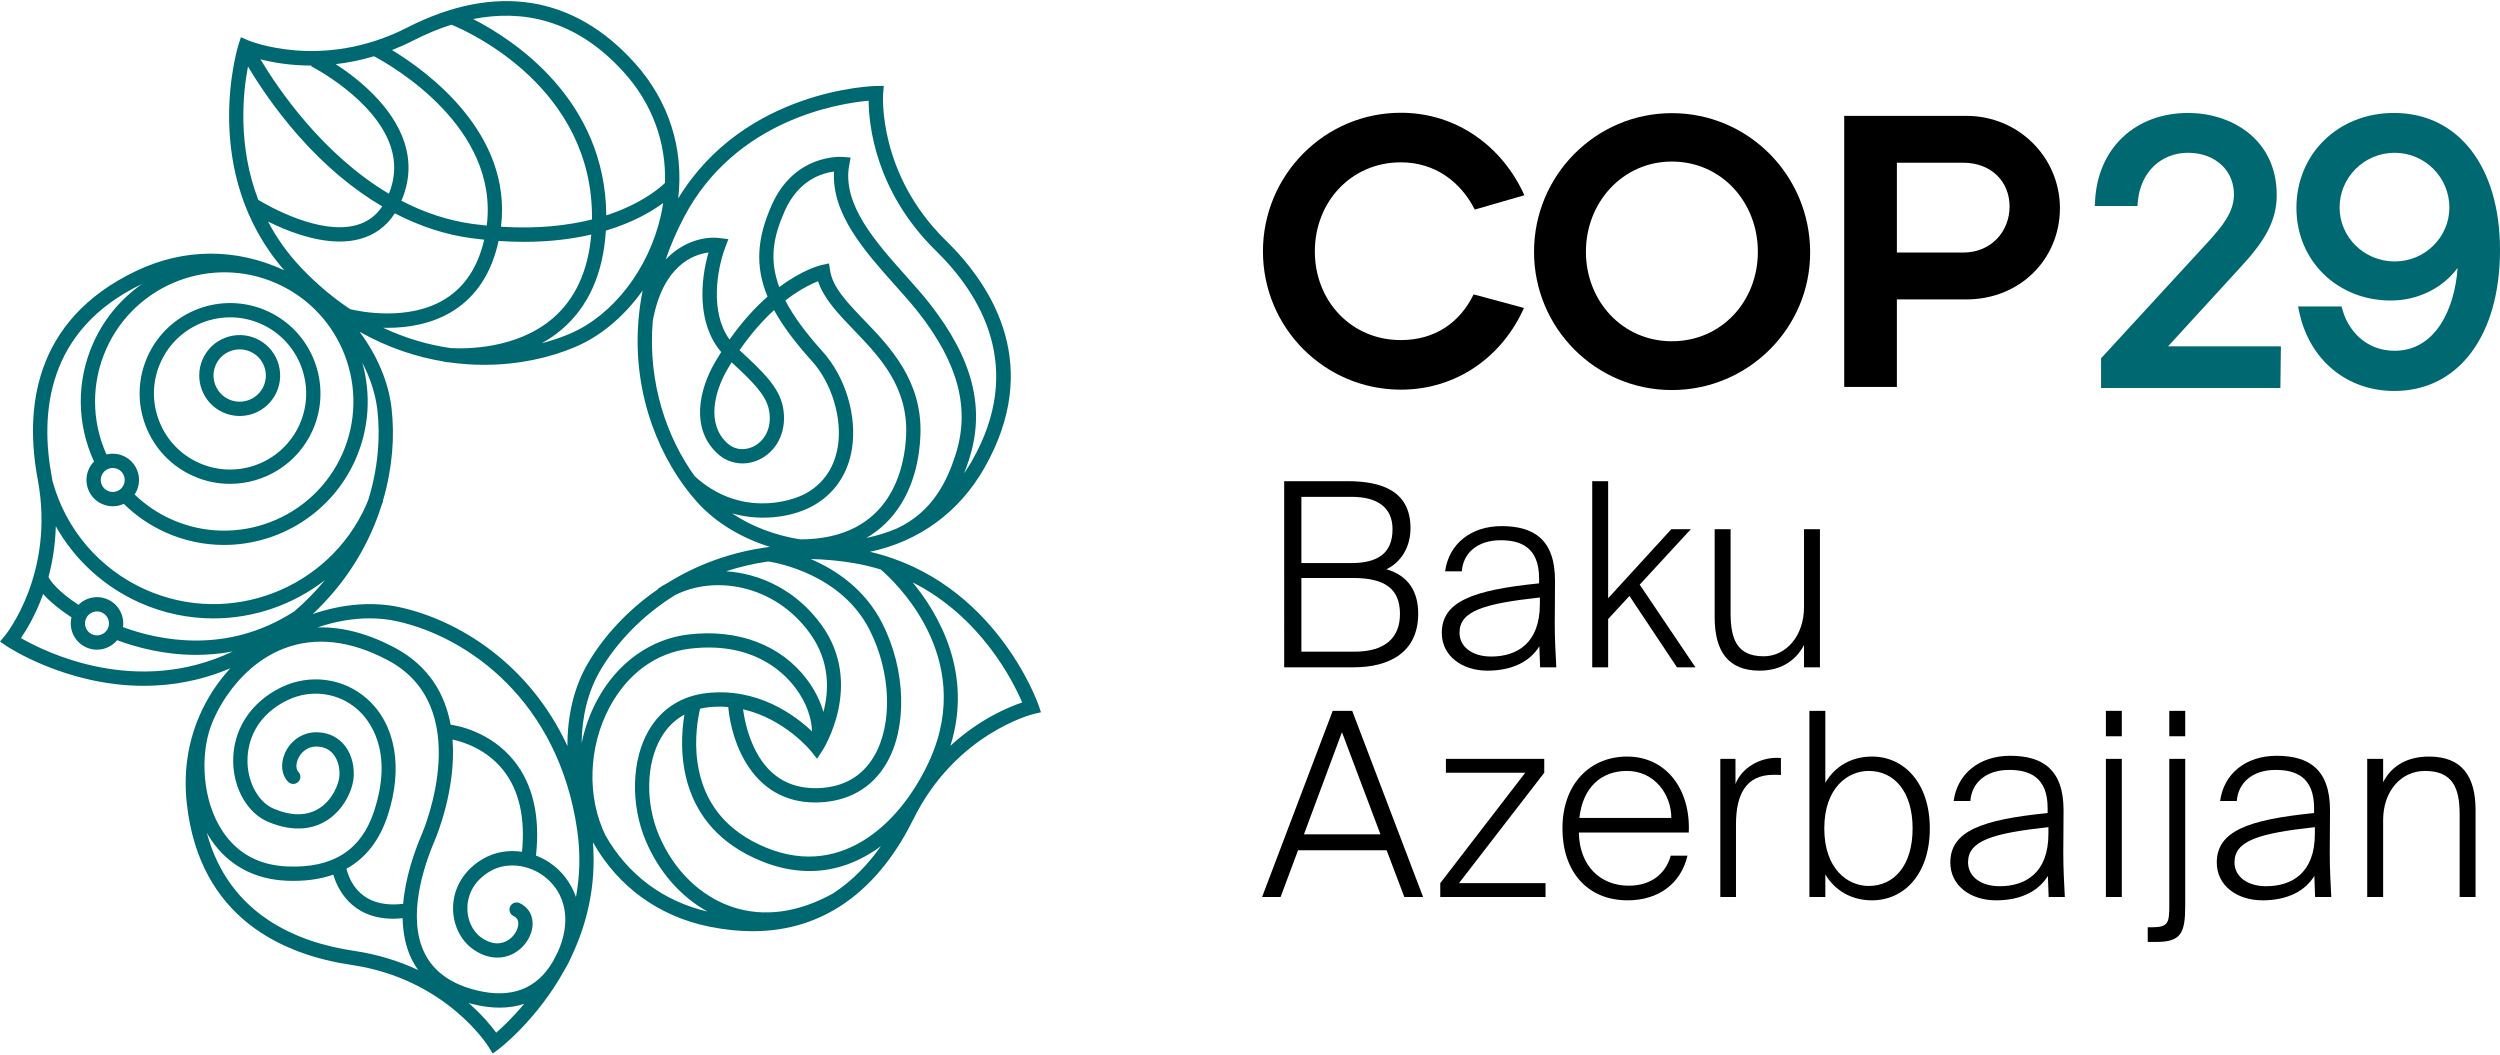
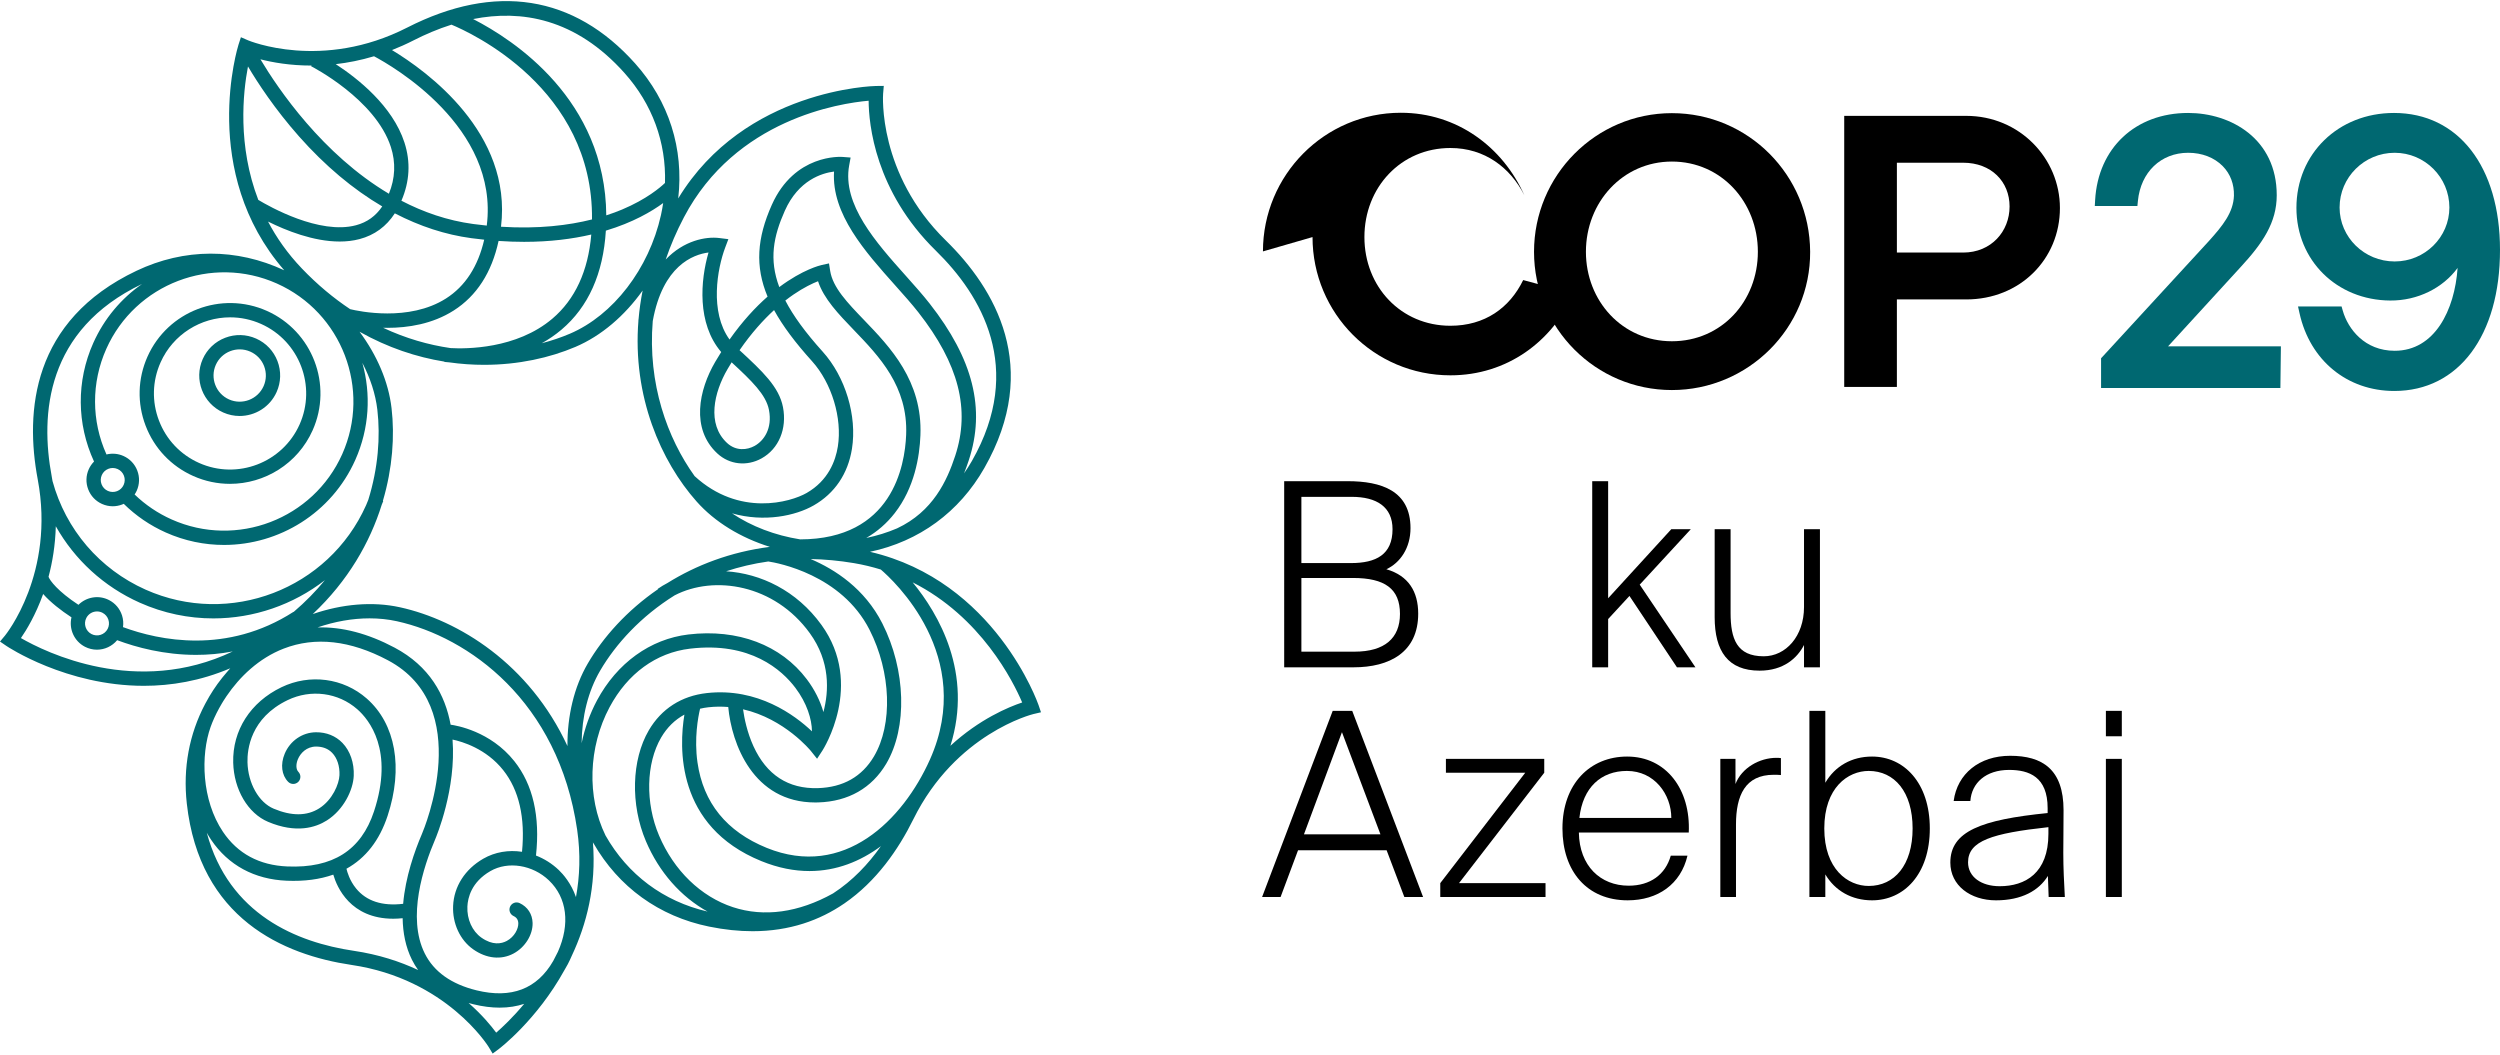
<svg xmlns="http://www.w3.org/2000/svg" height="205.396" viewBox="0 0 895.682 377.076" width="486.864">
-   <path d="m452.479 89.676c0-27.332 22.06-49.671 49.394-49.671 20.118 0 36.49 12.21 44.26 29.553l-17.759 5.133c-4.995-9.851-14.152-16.927-26.5-16.927-17.759 0-30.802 14.152-30.802 31.911s13.043 31.773 30.802 31.773c12.348 0 21.228-6.383 26.084-16.371l18.037 4.856c-7.631 17.204-23.864 29.274-44.121 29.274-27.333 0-49.394-22.199-49.394-49.532z" />
+   <path d="m452.479 89.676c0-27.332 22.06-49.671 49.394-49.671 20.118 0 36.49 12.21 44.26 29.553c-4.995-9.851-14.152-16.927-26.5-16.927-17.759 0-30.802 14.152-30.802 31.911s13.043 31.773 30.802 31.773c12.348 0 21.228-6.383 26.084-16.371l18.037 4.856c-7.631 17.204-23.864 29.274-44.121 29.274-27.333 0-49.394-22.199-49.394-49.532z" />
  <path d="m549.6 89.816c0-27.332 22.06-49.671 49.394-49.671 27.332 0 49.393 22.199 49.532 49.671.139 27.332-22.199 49.532-49.532 49.532-27.333 0-49.394-22.2-49.394-49.532zm80.195 0c0-17.759-13.042-32.328-30.801-32.328-17.621 0-30.802 14.569-30.802 32.328 0 17.62 13.043 32.051 30.802 32.051s30.801-14.291 30.801-32.051z" />
  <path d="m660.734 138.238v-97.122h43.704c19.147 0 33.577 15.262 33.577 33.022 0 18.313-14.291 32.744-33.577 32.744h-24.835v31.356h-18.869zm18.869-48.144h23.725c10.128 0 16.65-7.631 16.65-16.511s-6.521-15.678-16.65-15.678h-23.725v32.189z" />
  <g fill="#006871">
    <path d="m802.627 95.435c8.066-8.727 13.065-16.103 13.065-25.892 0-20.247-16.45-29.468-31.734-29.468-18.885 0-32.28 12.547-33.332 31.223l-.119 2.112h15.264l.176-1.806c1.007-10.325 8.245-17.263 18.01-17.263 4.982 0 9.394 1.711 12.422 4.818 2.709 2.78 4.085 6.445 3.98 10.573-.233 6.053-4.024 10.726-8.941 16.191l-38.663 42.043v10.646h64.245l.182-14.934h-40.417l25.86-28.244z" />
    <path d="m857.68 40.075c-19.916 0-34.935 14.618-34.935 34.002 0 18.791 14.439 33.064 33.581 33.201 9.868.08 18.928-4.51 24.168-11.686-1.053 15.178-8.228 29.687-22.547 29.687-10.723 0-16.727-7.764-18.61-14.412l-.412-1.455h-15.606l.541 2.434c3.757 16.908 17.085 27.833 33.954 27.833 23.004 0 37.868-19.836 37.868-50.536 0-29.808-14.917-49.069-38.001-49.069zm19.868 33.869c0 10.661-8.793 19.334-19.601 19.334-10.882 0-19.735-8.673-19.735-19.334 0-10.808 8.853-19.602 19.735-19.602 10.808 0 19.601 8.793 19.601 19.602z" />
    <path d="m372.049 252.125c-.156-.459-15.568-44.405-60.359-54.823 17.574-3.72 31.963-14.192 40.982-30.034 20.547-36.083 3.83-64.245-13.81-81.515-24.443-23.931-22.503-52.119-22.468-52.565l.241-2.809-2.82.032c-.484.006-47 1.006-70.828 40.289 2.051-17.829-3.301-34.785-15.441-48.365-21.897-24.497-50.137-28.94-81.67-12.846-30.55 15.604-56.721 4.685-56.981 4.573l-2.584-1.121-.868 2.684c-.15.464-14.233 45.601 16.391 80.82-17.129-7.987-35.748-7.978-52.931.174-37.518 17.806-39.954 50.462-35.391 74.721 6.343 33.713-11.527 55.737-11.708 55.956l-1.805 2.162 2.329 1.59c.295.201 21.352 14.268 49.22 14.268 9.687 0 20.2-1.711 30.947-6.285-.451.499-.884 1.007-1.317 1.516-.413.472-.807.952-1.199 1.433-.136.169-.28.334-.414.505-2.299 2.882-4.237 5.887-5.815 8.854-.087.161-.178.32-.264.482-.007.013-.013.026-.02.039-5.663 10.727-7.956 22.875-6.544 35.611 4.565 41.272 34.636 54.24 59.058 57.85 33.937 5.023 48.919 29.101 49.066 29.344l1.454 2.411 2.263-1.682c.232-.173 13.555-10.305 23.436-28.189.441-.728.861-1.457 1.238-2.183.53-1.018.991-2.01 1.411-2.985 5.263-11.168 8.848-24.867 7.571-40.678.065.132.12.269.186.4l.034-.017c8.986 15.665 23.455 26.168 41.394 29.836 5.544 1.134 10.731 1.656 15.587 1.656 13.302-0 24.097-3.924 32.834-9.917.034-.02.068-.036.102-.056l-.005-.008c11.431-7.875 19.326-19.299 24.671-30.126 15.181-30.717 42.645-37.603 42.99-37.687l2.743-.643-.906-2.67zm-38.88 19.606c-9.667 21.63-30.781 42.898-58.468 31.649-14.406-5.853-22.755-16.157-24.815-30.627-1.225-8.61.222-16.245.931-19.237.965-.22 1.956-.4 2.99-.515 2.465-.274 4.832-.28 7.102-.093 1.201 13.074 8.863 34.2 31.165 34.2.37 0 .749-.006 1.127-.018 10.731-.335 19.139-5.13 24.313-13.866 7.649-12.914 7.069-33.592-1.412-50.284-6.321-12.442-16.889-19.307-25.674-23.045 4.979.101 10.151.557 15.524 1.466 3.369.57 6.561 1.353 9.608 2.291 4.226 3.601 34.212 30.932 17.608 68.079zm-126.818 49.283c-1.718-4.971-4.631-8.237-6.134-9.677-2.43-2.326-5.232-4.069-8.191-5.215 1.524-14.038-1.077-25.416-7.759-33.813-8.588-10.793-20.889-12.808-22.823-13.063-1.944-10.634-7.523-20.947-20.061-27.606-9.599-5.098-18.842-7.505-27.63-7.243 6.184-2.126 12.524-3.254 18.639-3.254 3.357 0 6.648.338 9.804 1.034 25.605 5.646 57.883 28.605 64.585 74.731 1.263 8.683.932 16.742-.43 24.104zm-8.156 22.886c-5.77 10.025-14.997 13.576-27.469 10.514-9.042-2.22-15.282-6.665-18.548-13.212-6.452-12.938-.455-31.11 3.694-40.791.511-1.192 7.622-18.195 6.257-35.841 3.401.714 12.027 3.214 18.178 10.984 5.657 7.146 7.906 16.976 6.714 29.224-4.789-.728-9.683.059-13.886 2.483-6.552 3.78-10.488 9.937-10.798 16.891-.281 6.291 2.477 12.26 7.198 15.577 4.744 3.333 10.014 3.878 14.46 1.493 4.126-2.213 6.93-6.715 6.82-10.95-.084-3.168-1.774-5.758-4.64-7.107-1.28-.603-2.805-.053-3.407 1.226-.603 1.28-.053 2.805 1.226 3.407 1.112.524 1.668 1.376 1.701 2.608.051 1.957-1.376 4.831-4.121 6.303-1.922 1.03-5.061 1.665-9.096-1.171-3.304-2.322-5.23-6.598-5.026-11.16.136-3.04 1.387-8.729 8.242-12.684 6.325-3.651 15.149-2.245 20.984 3.339 6.487 6.209 7.628 15.651 3.205 25.575-.544 1.128-1.111 2.217-1.686 3.289zm-53.753-20.485c-7.474.885-13.152-.952-16.861-5.486-2.327-2.845-3.2-5.963-3.453-7.079 6.879-3.815 11.816-10.121 14.725-18.924 5.695-17.231 2.904-32.954-7.465-42.06-8.379-7.359-20.372-8.946-30.55-4.045-11.118 5.353-17.581 15.45-17.289 27.009.244 9.649 5.274 18.179 12.516 21.225 10.048 4.226 16.987 2.054 21.038-.511 6.034-3.822 9.413-10.923 9.632-15.964.201-4.63-1.274-8.933-4.046-11.806-2.44-2.528-5.746-3.847-9.49-3.819-4.876.039-9.274 3.063-11.204 7.704-1.58 3.801-1.107 7.65 1.236 10.044.988 1.01 2.61 1.029 3.621.039 1.011-.989 1.028-2.609.039-3.62-.855-.874-.923-2.682-.168-4.498.907-2.181 3.095-4.522 6.517-4.549 2.354.012 4.303.739 5.765 2.255 1.802 1.867 2.755 4.793 2.615 8.027-.135 3.102-2.475 8.833-7.256 11.86-4.394 2.783-9.882 2.823-16.312.117-5.334-2.243-9.192-9.084-9.383-16.635-.116-4.556 1.057-15.846 14.391-22.266 8.324-4.009 18.118-2.721 24.951 3.279 4.213 3.699 13.229 14.673 5.981 36.606-4.609 13.943-14.771 20.397-31.046 19.713-10.037-.418-17.797-4.596-23.067-12.417-7.658-11.37-8.019-27.514-4.416-37.585.751-2.099 1.78-4.37 3.05-6.687.313-.567.633-1.13.966-1.688.184-.307.366-.614.559-.922.361-.578.739-1.147 1.122-1.715 4.676-6.886 11.541-13.573 20.467-17.03 11.318-4.384 23.886-2.978 37.354 4.174 31.29 16.618 12.979 60.376 12.185 62.23-2.623 6.12-5.903 15.409-6.724 25.021zm-100.726-103.322c-.766-2.396-2.42-4.349-4.652-5.498-3.719-1.921-8.136-1.107-10.959 1.702-7.395-4.849-10.277-8.746-10.715-10.044 1.413-5.29 2.421-11.356 2.601-18.101 6.757 11.996 17.189 21.623 30.07 27.375 8.574 3.827 17.543 5.638 26.377 5.638 14.481 0 28.587-4.875 39.974-13.708-3.255 3.965-6.984 7.786-11.216 11.398l-.031-.048c-23.855 15.334-48.053 10.286-61.1 5.479.199-1.39.091-2.816-.349-4.193zm-5.147 4.833c-1.087 2.104-3.681 2.933-5.782 1.852-2.105-1.086-2.936-3.682-1.855-5.784.763-1.476 2.267-2.326 3.823-2.326.662 0 1.334.154 1.962.478 1.018.524 1.772 1.415 2.122 2.507.349 1.092.253 2.255-.27 3.272zm104.73-7.747c-9.818-2.165-20.761-1.18-31.249 2.43 12.651-11.885 20.498-25.661 24.729-39.208.172-.428.366-.852.527-1.279l-.132-.05c3.475-11.766 4.261-23.306 3.108-33.219-1.1-9.474-5.21-18.98-11.465-27.389 10.125 5.707 20.433 9.1 30.404 10.706l-.013.106c.138.017.713.081 1.628.144 4.293.612 8.517.896 12.631.896 12.238-.001 23.502-2.518 32.666-6.415 9.283-3.947 17.649-11.134 24.104-20.203-.689 3.485-1.174 6.919-1.461 10.292-.023.129-.05.251-.072.381l.034.006c-2.213 27.311 8.126 50.588 20.836 64.907 6.576 7.409 15.83 12.99 26.249 16.252-14.157 1.807-26.452 6.576-36.697 12.949-1.203.632-2.363 1.325-3.463 2.09l.085.121c-11.181 7.677-19.67 17.227-25.159 26.616-4.937 8.443-7.358 18.817-7.288 29.586-13.63-29.443-38.933-45.073-60.001-49.718zm-106.827-47.36c.466-1.047 1.313-1.849 2.384-2.259.499-.191 1.018-.287 1.537-.287.595 0 1.19.126 1.75.376 1.047.468 1.85 1.316 2.259 2.388.409 1.07.377 2.236-.091 3.282l-.002.004c-.466 1.046-1.312 1.848-2.381 2.257-1.07.409-2.238.378-3.288-.091-1.045-.466-1.846-1.314-2.256-2.385-.411-1.072-.379-2.237.088-3.284zm12.714-1.611c-.898-2.351-2.658-4.21-4.955-5.235-1.936-.864-4.057-1.04-6.082-.539-5.427-12.053-5.479-25.711-.059-37.851 10.4-23.298 37.82-33.793 61.122-23.393 23.295 10.404 33.792 37.823 23.399 61.12-10.406 23.301-37.828 33.797-61.126 23.399-4.953-2.214-9.4-5.223-13.253-8.942.284-.43.542-.881.756-1.361 1.026-2.294 1.097-4.85.199-7.198zm188.407-95.853c-.218 1.44-.47 2.883-.794 4.332-4.286 19.201-17.11 35.883-32.669 42.5-3.103 1.319-6.464 2.465-10.029 3.396 2.433-1.354 4.813-2.961 7.07-4.873 9.617-8.145 14.951-20.081 15.89-35.469 9.712-2.919 16.416-6.868 20.532-9.887zm-39.704 41.426c-12.887 10.937-31.013 10.843-36.461 10.535-7.907-1.143-16.062-3.467-24.176-7.275.513.013 1.034.02 1.564.02 7.277 0 16.053-1.323 23.711-6.193 8.248-5.245 13.651-13.63 16.098-24.937 3.18.219 6.228.322 9.147.322 9.313 0 17.294-1.042 24.065-2.623-1.12 13.104-5.803 23.24-13.948 30.151zm-23.499-33.352c-1.572-.158-3.176-.345-4.814-.565-9.333-1.253-17.937-4.267-25.761-8.344 2.965-6.873 3.349-13.873 1.089-20.844-4.259-13.141-16.804-23.007-24.616-28.087 4.311-.492 8.908-1.386 13.714-2.825 6.37 3.379 44.84 25.353 40.389 60.664zm-34.353-28.16c1.804 5.576 1.565 11.198-.704 16.751-23.78-14.121-39.662-37.519-46.028-48.167 4.334 1.113 10.638 2.25 18.291 2.242l-.122.243c.23.116 23.014 11.783 28.563 28.931zm1.417 23.772c8.934 4.638 18.138 7.65 27.44 8.899 1.558.209 3.08.384 4.582.54-2.208 9.589-6.793 16.668-13.673 21.053-13.306 8.479-31.373 4.567-34.345 3.841-5.907-3.933-11.715-8.733-17.299-14.567-5.155-5.386-9.114-11.072-12.128-16.823 6.409 3.194 16.254 7.156 25.661 7.156 2.433 0 4.837-.266 7.143-.878 5.34-1.418 9.572-4.519 12.619-9.221zm116.931 49.692c-.72 1.136-1.436 2.311-2.148 3.529-5.888 10.066-8.779 23.971.767 32.809 4.332 4.012 10.554 4.703 15.849 1.759 6.15-3.418 9.16-10.621 7.668-18.349-1.4-7.255-7.328-12.816-15.558-20.409 4.28-6.194 8.542-10.867 12.362-14.371 3.108 5.682 7.608 11.667 13.602 18.309 7.068 7.832 10.871 20.407 9.248 30.581-.82 5.137-3.426 12.194-11.193 16.644-5.77 3.306-24.163 8.608-40.12-6.05-9.755-13.578-16.86-33.106-14.998-55.56 3.589-19.856 14.467-23.844 19.978-24.559-2.886 9.941-4.214 25.415 4.544 35.667zm2.272 6.115c.486-.832.974-1.641 1.464-2.432 7.183 6.636 12.319 11.573 13.373 17.036 1.292 6.694-1.802 11.054-5.128 12.903-2.646 1.47-6.632 1.969-9.883-1.041-7.321-6.779-4.711-18.116.174-26.467zm20.539-56.768c4.895-10.959 13.304-13.466 17.618-14.012-.962 15.176 11.15 28.734 21.918 40.787 3.042 3.405 5.915 6.622 8.313 9.68 14.455 18.443 18.644 34.762 13.182 51.36-2.938 8.938-7.961 19.969-20.834 26.011-3.496 1.489-7.187 2.639-11.043 3.439 3.954-2.28 7.365-5.248 10.208-8.901 7.06-9.069 8.904-20.174 9.206-27.894.765-19.493-10.844-31.563-20.17-41.262-6.023-6.263-11.224-11.671-12.165-17.625l-.424-2.687-2.657.586c-.461.102-6.711 1.581-15.151 7.896-3.723-9.936-2.119-18.158 1.998-27.38zm3.045 30.082c3.738-2.562 6.848-4.019 8.836-4.801 2.062 6.284 7.311 11.742 12.827 17.478 9.105 9.467 19.424 20.198 18.745 37.512-.442 11.264-5.031 37.446-37.962 37.499-8.999-1.423-17.451-4.644-24.422-9.327 11.594 3.298 22.797.86 29.262-2.845 7.537-4.318 12.276-11.331 13.704-20.28 1.88-11.781-2.342-25.774-10.503-34.818-6.238-6.912-10.563-12.889-13.37-18.302 1.018-.794 1.984-1.499 2.884-2.116zm-69.234 134.733c5.639-9.644 14.648-19.471 26.677-26.979 14.115-7.345 35.753-4.025 48.473 13.576 7.31 10.115 6.853 20.634 4.851 28.229-1.128-3.96-3.142-8.029-5.949-11.752-9.276-12.306-24.746-18.15-42.443-16.047-13.637 1.624-25.569 10.237-32.737 23.63-2.57 4.803-4.396 9.993-5.497 15.316.084-9.487 2.292-18.56 6.625-25.971zm75.518 28.778 2.207 2.772 1.94-2.965c.153-.234 15.091-23.6-.364-44.987-8.925-12.35-21.815-18.41-34.168-19.212 4.744-1.559 9.785-2.759 15.113-3.514 3.296.502 26.215 4.668 36.285 24.492 7.731 15.217 8.377 33.868 1.571 45.357-4.298 7.255-11.049 11.076-20.068 11.358-10.629.314-18.397-4.721-23.104-15.018-2.272-4.969-3.284-10.046-3.728-13.228 14.881 3.398 24.202 14.802 24.316 14.945zm20.679-232.976c.052 8.281 2.242 32.34 24.074 53.716 16.354 16.01 31.875 42.075 12.943 75.323-.882 1.549-1.838 3.024-2.83 4.46.634-1.602 1.199-3.18 1.699-4.7 6.046-18.372 1.592-36.204-14.017-56.118-2.499-3.188-5.425-6.465-8.523-9.933-10.723-12.004-22.878-25.609-20.314-39.598l.513-2.796-2.835-.218c-.7-.057-17.236-1.104-25.393 17.159-5.333 11.946-6.063 22.025-1.526 32.884-4.303 3.783-8.971 8.778-13.62 15.377-7.217-9.92-4.38-25.47-1.57-32.919l1.146-3.04-3.223-.404c-4.867-.611-12.743.889-19.219 7.692 1.686-4.965 3.839-10.014 6.52-15.12 18.488-35.204 55.887-40.869 66.176-41.766zm-87.478-9.95c9.998 11.185 14.966 24.875 14.521 39.404-1.636 1.566-6.582 5.826-15.378 9.526-1.678.706-3.576 1.411-5.659 2.086-.312-41.472-33.134-62.876-47.699-70.333 17.12-3.396 36.654-.331 54.215 19.316zm-75.524-11.698c4.164-2.125 8.719-4.076 13.541-5.605 6.587 2.719 50.884 22.785 50.351 69.786-8.319 2.097-19.128 3.463-32.6 2.611 4.097-33.61-26.608-55.773-39.06-63.294 2.548-.999 5.14-2.156 7.769-3.498zm-59.362 9.367c3.441 5.809 9.577 15.226 18.294 25.069 9.316 10.519 19.351 18.931 29.809 25.073-2.332 3.46-5.423 5.69-9.413 6.751-13.078 3.483-31.082-6.726-34.993-9.084-7.472-19.417-5.505-38.358-3.696-47.81zm-37.935 77.923c-7.408 5.161-13.552 12.329-17.492 21.157-6.086 13.631-5.952 28.981.273 42.472-.779.792-1.426 1.719-1.892 2.764-1.024 2.294-1.093 4.851-.194 7.2.899 2.349 2.657 4.207 4.951 5.23 1.23.549 2.533.824 3.84.824 1.136 0 2.274-.209 3.366-.626.196-.075.383-.164.572-.251 4.36 4.29 9.417 7.75 15.066 10.275 6.784 3.028 13.88 4.46 20.87 4.46 19.674-.001 38.492-11.354 47.02-30.448 5.078-11.382 5.662-23.648 2.526-34.804 2.84 5.444 4.723 11.156 5.384 16.849 1.116 9.602.295 20.831-3.249 32.253-.261.641-.507 1.285-.789 1.917-13.445 30.119-48.888 43.684-79.01 30.24-16.442-7.342-28.589-21.518-33.336-38.9-.088-.519-.169-1.034-.268-1.559-4.222-22.447-2.019-52.625 32.362-69.053zm-43.41 126.87c1.982-2.874 5.258-8.272 7.964-15.794 2.584 2.939 6.375 5.914 10.144 8.365-.975 4.113.917 8.526 4.838 10.549 1.373.707 2.842 1.042 4.291 1.042 2.758 0 5.426-1.232 7.238-3.404 6.909 2.58 16.844 5.264 28.283 5.264 4.203 0 8.611-.369 13.142-1.234-34.495 16.425-67.145.262-75.9-4.788zm66.584 69.749c.485.859 1.001 1.701 1.552 2.519 6.141 9.115 15.512 14.189 27.1 14.672 6.311.264 11.86-.484 16.672-2.186 1.296 4.459 6.107 15.801 21.512 15.801 1.055 0 2.178-.073 3.336-.186.086 5.169 1.04 10.284 3.345 14.908.644 1.291 1.388 2.506 2.21 3.659-6.507-3.056-14.165-5.572-23.076-6.89-20.279-2.998-44.742-12.933-52.65-42.298zm103.689 71.625c-1.784-2.424-5.029-6.372-9.879-10.627.532.149 1.066.296 1.616.431 3.466.851 6.623 1.232 9.5 1.232 3.284 0 6.202-.499 8.794-1.362-4.092 4.917-7.826 8.413-10.031 10.327zm39.159-70.665c-6.723-13.716-6.173-31.678 1.466-45.953 6.461-12.073 16.698-19.517 28.827-20.961 21.685-2.584 32.96 7.691 37.75 14.045 4.107 5.448 5.889 11.205 5.93 15.58-6.086-5.774-19.459-15.747-37.66-13.717-9.092 1.011-16.283 5.626-20.797 13.345-6.205 10.613-6.622 26.575-1.036 39.719 4.713 11.089 12.548 19.941 22.086 25.218-15.824-3.667-28.586-13.219-36.567-27.277zm81.539 20.77c-12.351 6.881-24.726 8.598-35.885 4.932-11.496-3.779-21.141-13.127-26.461-25.646-4.984-11.728-4.686-25.846.743-35.132 2.13-3.643 4.932-6.364 8.335-8.208-1.909 11.513-3.161 40.003 27.575 52.489 6.054 2.46 11.814 3.559 17.248 3.558 9.635-.001 18.231-3.464 25.586-8.92-4.498 6.394-10.132 12.379-17.141 16.927zm42.035-52.88c8.183-26.046-4.221-47.231-13.523-58.555 24.485 12.364 36 35.443 39.235 43.034-4.878 1.628-15.283 5.935-25.711 15.521z" />
    <path d="m69.227 170.142c4.276 1.909 8.749 2.813 13.156 2.813 12.395 0 24.251-7.153 29.625-19.184l.001-.001c7.274-16.31-.072-35.5-16.378-42.776-16.311-7.28-35.502.064-42.782 16.369-3.526 7.901-3.764 16.702-.67 24.783s9.149 14.472 17.049 17.997zm-11.703-40.693c4.522-10.128 14.503-16.149 24.942-16.149 3.71 0 7.478.761 11.078 2.367 13.728 6.127 19.914 22.283 13.789 36.016-6.134 13.728-22.29 19.912-36.018 13.783-6.652-2.969-11.749-8.35-14.354-15.153-2.604-6.803-2.404-14.213.564-20.864z" />
    <path d="m79.966 147.385c1.912.853 3.912 1.257 5.882 1.257 5.547 0 10.854-3.201 13.258-8.584 1.578-3.534 1.686-7.471.303-11.087-1.384-3.616-4.094-6.476-7.631-8.054-3.536-1.576-7.475-1.683-11.09-.299-3.617 1.384-6.477 4.092-8.051 7.625-3.253 7.298.033 15.885 7.327 19.142zm-2.651-17.058c1.018-2.283 2.866-4.033 5.204-4.928 1.09-.416 2.224-.624 3.357-.624 1.299 0 2.596.274 3.817.818 2.287 1.02 4.039 2.869 4.934 5.207.894 2.338.824 4.884-.196 7.169-2.108 4.719-7.663 6.844-12.379 4.74-4.717-2.107-6.842-7.661-4.738-12.383z" />
  </g>
  <path d="m460.088 171.999h22.719c12.051 0 22.537 3.405 22.537 16.834 0 7.082-3.68 12.417-8.647 14.716 7.911 2.301 11.406 8.003 11.406 15.914 0 13.798-10.21 19.225-23.18 19.225h-24.834zm6.163 29.343h17.752c9.015 0 14.902-3.034 14.902-12.14 0-8.003-5.704-11.591-14.626-11.591h-18.028v23.731zm0 31.736h19.04c10.853 0 16.281-4.877 16.281-13.523 0-9.015-5.428-12.877-16.833-12.877h-18.488z" />
-   <path d="m551.509 231.145c-3.219 5.243-9.382 8.738-18.58 8.738-9.199 0-16.374-5.335-16.374-13.521 0-11.222 11.039-15.362 34.862-17.752v-1.747c0-11.222-6.623-13.706-13.798-13.706-8.37 0-13.429 4.692-13.89 11.13h-5.979c1.288-9.752 9.198-16.191 20.236-16.191 11.498 0 19.133 4.783 19.133 19.502 0 6.807-.092 11.314-.092 15.268 0 5.612.276 10.487.552 15.822h-5.795zm-17.293 3.68c9.199 0 17.478-4.692 17.478-18.764v-2.393c-20.145 2.207-28.791 4.875-28.791 12.603 0 5.243 4.783 8.554 11.314 8.554z" />
  <path d="m576.153 171.999v41.946l22.628-24.743h6.991l-18.305 19.868 19.961 29.618h-6.623l-17.016-25.572-7.635 8.28v17.292h-5.703v-66.688h5.703z" />
  <path d="m646.33 230.685c-2.392 4.692-7.359 9.198-15.914 9.198-11.314 0-16.097-6.991-16.097-19.133v-31.548h5.704v29.986c0 9.289 2.207 15.545 11.865 15.545 7.91 0 14.441-7.176 14.441-17.661v-27.871h5.703v49.486h-5.703v-8.003z" />
  <path d="m477.473 254.285h6.991l25.387 66.688h-6.716l-6.346-16.74h-31.735l-6.254 16.74h-6.623l25.296-66.688zm-10.303 44.244h27.41l-13.797-36.608z" />
  <path d="m516.006 316.007 30.447-39.553h-28.422v-4.966h35.229v4.966l-30.538 39.553h30.998v4.966h-37.713v-4.966z" />
  <path d="m559.782 296.414c0-16.005 9.934-25.755 23.18-25.755 13.981 0 22.811 11.774 22.075 27.227h-39.369c.184 11.957 7.727 19.039 17.845 19.039 7.727 0 13.153-3.954 15.085-10.762h5.98c-2.392 10.21-10.579 16.005-21.432 16.005-14.534 0-23.364-10.393-23.364-25.755zm6.071-3.771h32.93c0-8.371-5.979-16.832-15.913-16.832-9.199 0-15.822 5.887-17.017 16.832z" />
  <path d="m638.054 277.281c-.92-.092-1.748-.092-2.576-.092-10.21 0-13.521 7.359-13.521 17.846v25.938h-5.611v-49.486h5.427v9.012c2.207-5.793 8.646-9.381 14.626-9.381.459 0 1.104 0 1.655.092v6.07z" />
  <path d="m670.704 322.169c-7.266 0-13.246-3.403-16.741-9.289v8.094h-5.703v-66.688h5.703v25.757c3.495-5.981 9.475-9.383 16.741-9.383 11.405 0 20.696 9.383 20.696 25.755 0 16.465-9.291 25.755-20.696 25.755zm-1.196-5.15c9.199 0 15.729-7.451 15.729-20.605 0-13.152-6.53-20.603-15.729-20.603-7.451 0-15.913 5.979-15.913 20.603 0 14.625 8.462 20.605 15.913 20.605z" />
  <path d="m733.705 313.431c-3.219 5.243-9.382 8.738-18.58 8.738-9.199 0-16.374-5.335-16.374-13.521 0-11.222 11.039-15.362 34.862-17.752v-1.747c0-11.222-6.623-13.706-13.798-13.706-8.37 0-13.429 4.692-13.89 11.13h-5.979c1.288-9.752 9.198-16.191 20.236-16.191 11.498 0 19.133 4.783 19.133 19.502 0 6.807-.092 11.314-.092 15.268 0 5.612.276 10.487.552 15.822h-5.795zm-17.293 3.68c9.199 0 17.478-4.692 17.478-18.764v-2.393c-20.145 2.207-28.791 4.875-28.791 12.603 0 5.243 4.783 8.554 11.314 8.554z" />
  <path d="m760.187 254.285v9.106h-5.703v-9.106zm0 17.203v49.486h-5.703v-49.486z" />
-   <path d="m777.201 271.488h5.703v52.614c0 9.933-1.564 12.969-10.394 12.969h-3.035v-5.243h1.104c6.163 0 6.623-1.287 6.623-7.817v-52.522zm5.703-17.203v9.106h-5.703v-9.106z" />
-   <path d="m829.168 313.431c-3.219 5.243-9.382 8.738-18.58 8.738-9.199 0-16.374-5.335-16.374-13.521 0-11.222 11.039-15.362 34.862-17.752v-1.747c0-11.222-6.623-13.706-13.798-13.706-8.37 0-13.429 4.692-13.89 11.13h-5.979c1.288-9.752 9.198-16.191 20.236-16.191 11.498 0 19.133 4.783 19.133 19.502 0 6.807-.092 11.314-.092 15.268 0 5.612.276 10.487.552 15.822h-5.795zm-17.293 3.68c9.199 0 17.478-4.692 17.478-18.764v-2.393c-20.145 2.207-28.791 4.875-28.791 12.603 0 5.243 4.783 8.554 11.314 8.554z" />
-   <path d="m853.811 279.857c2.392-4.692 7.266-9.198 16.465-9.198 11.681 0 16.649 6.991 16.649 19.133v31.182h-5.703v-29.618c0-9.292-2.392-15.545-12.418-15.545-8.554 0-14.993 7.174-14.993 17.661v27.502h-5.703v-49.486h5.703z" />
</svg>